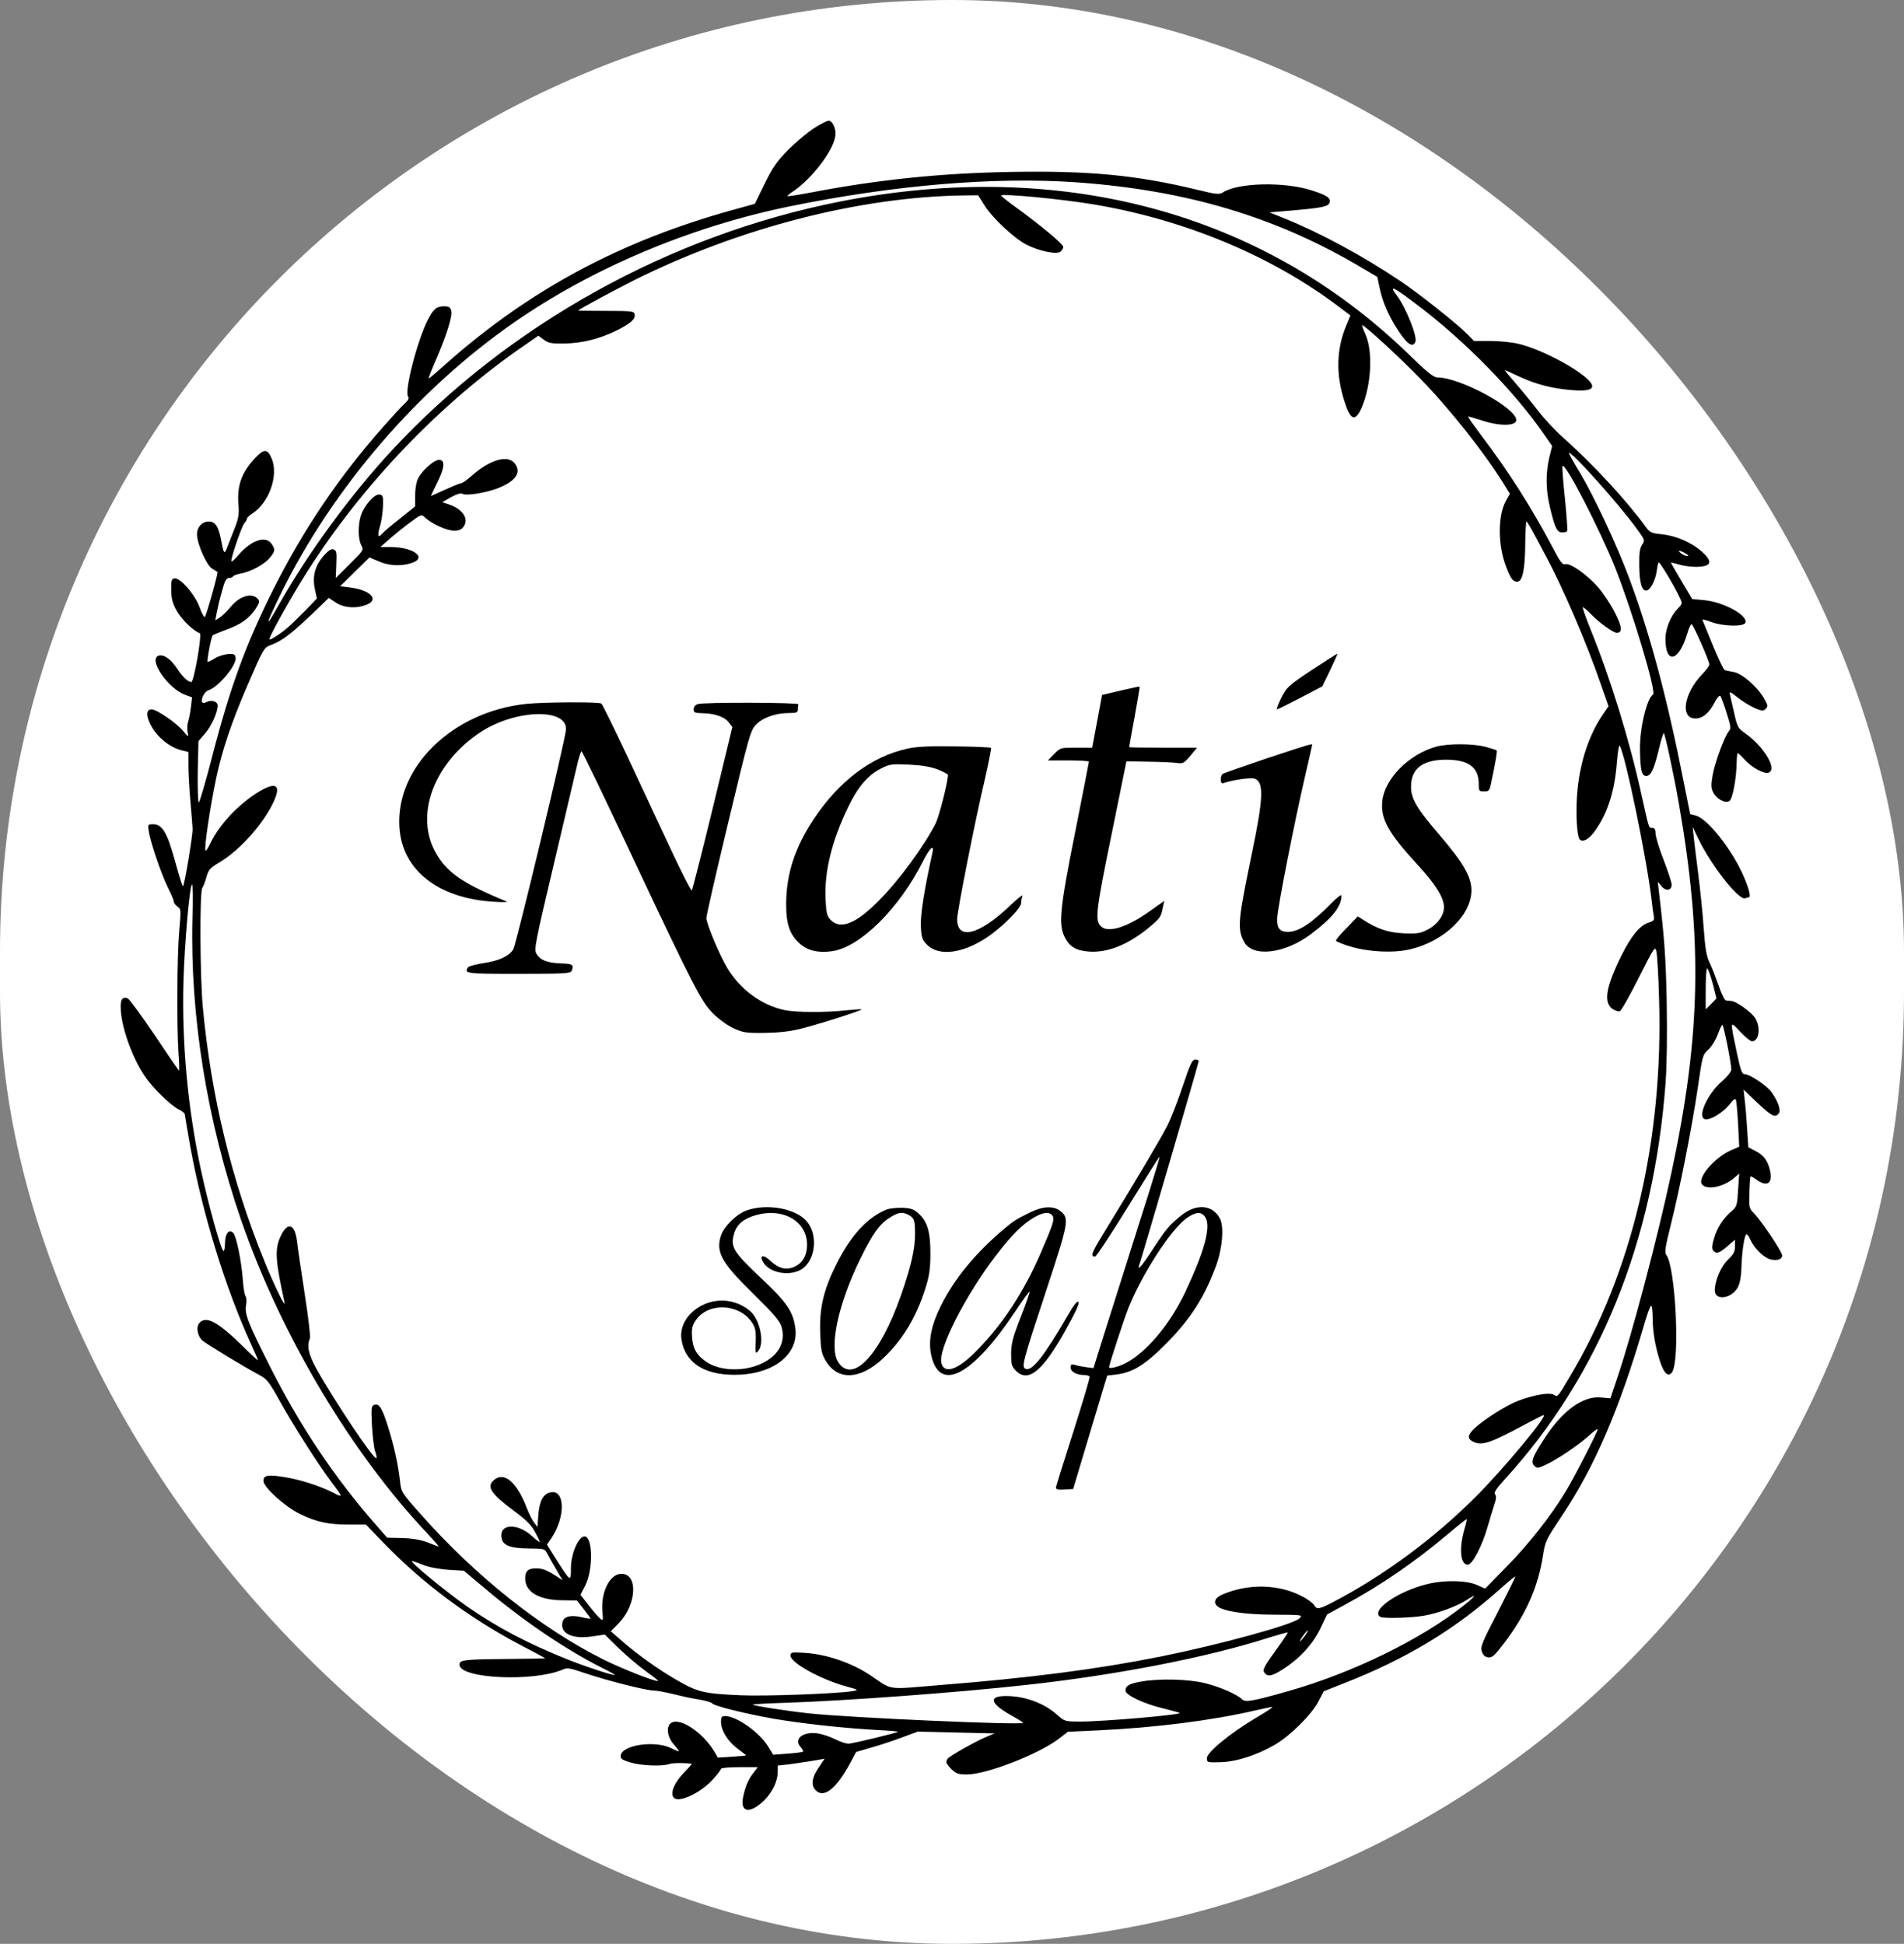
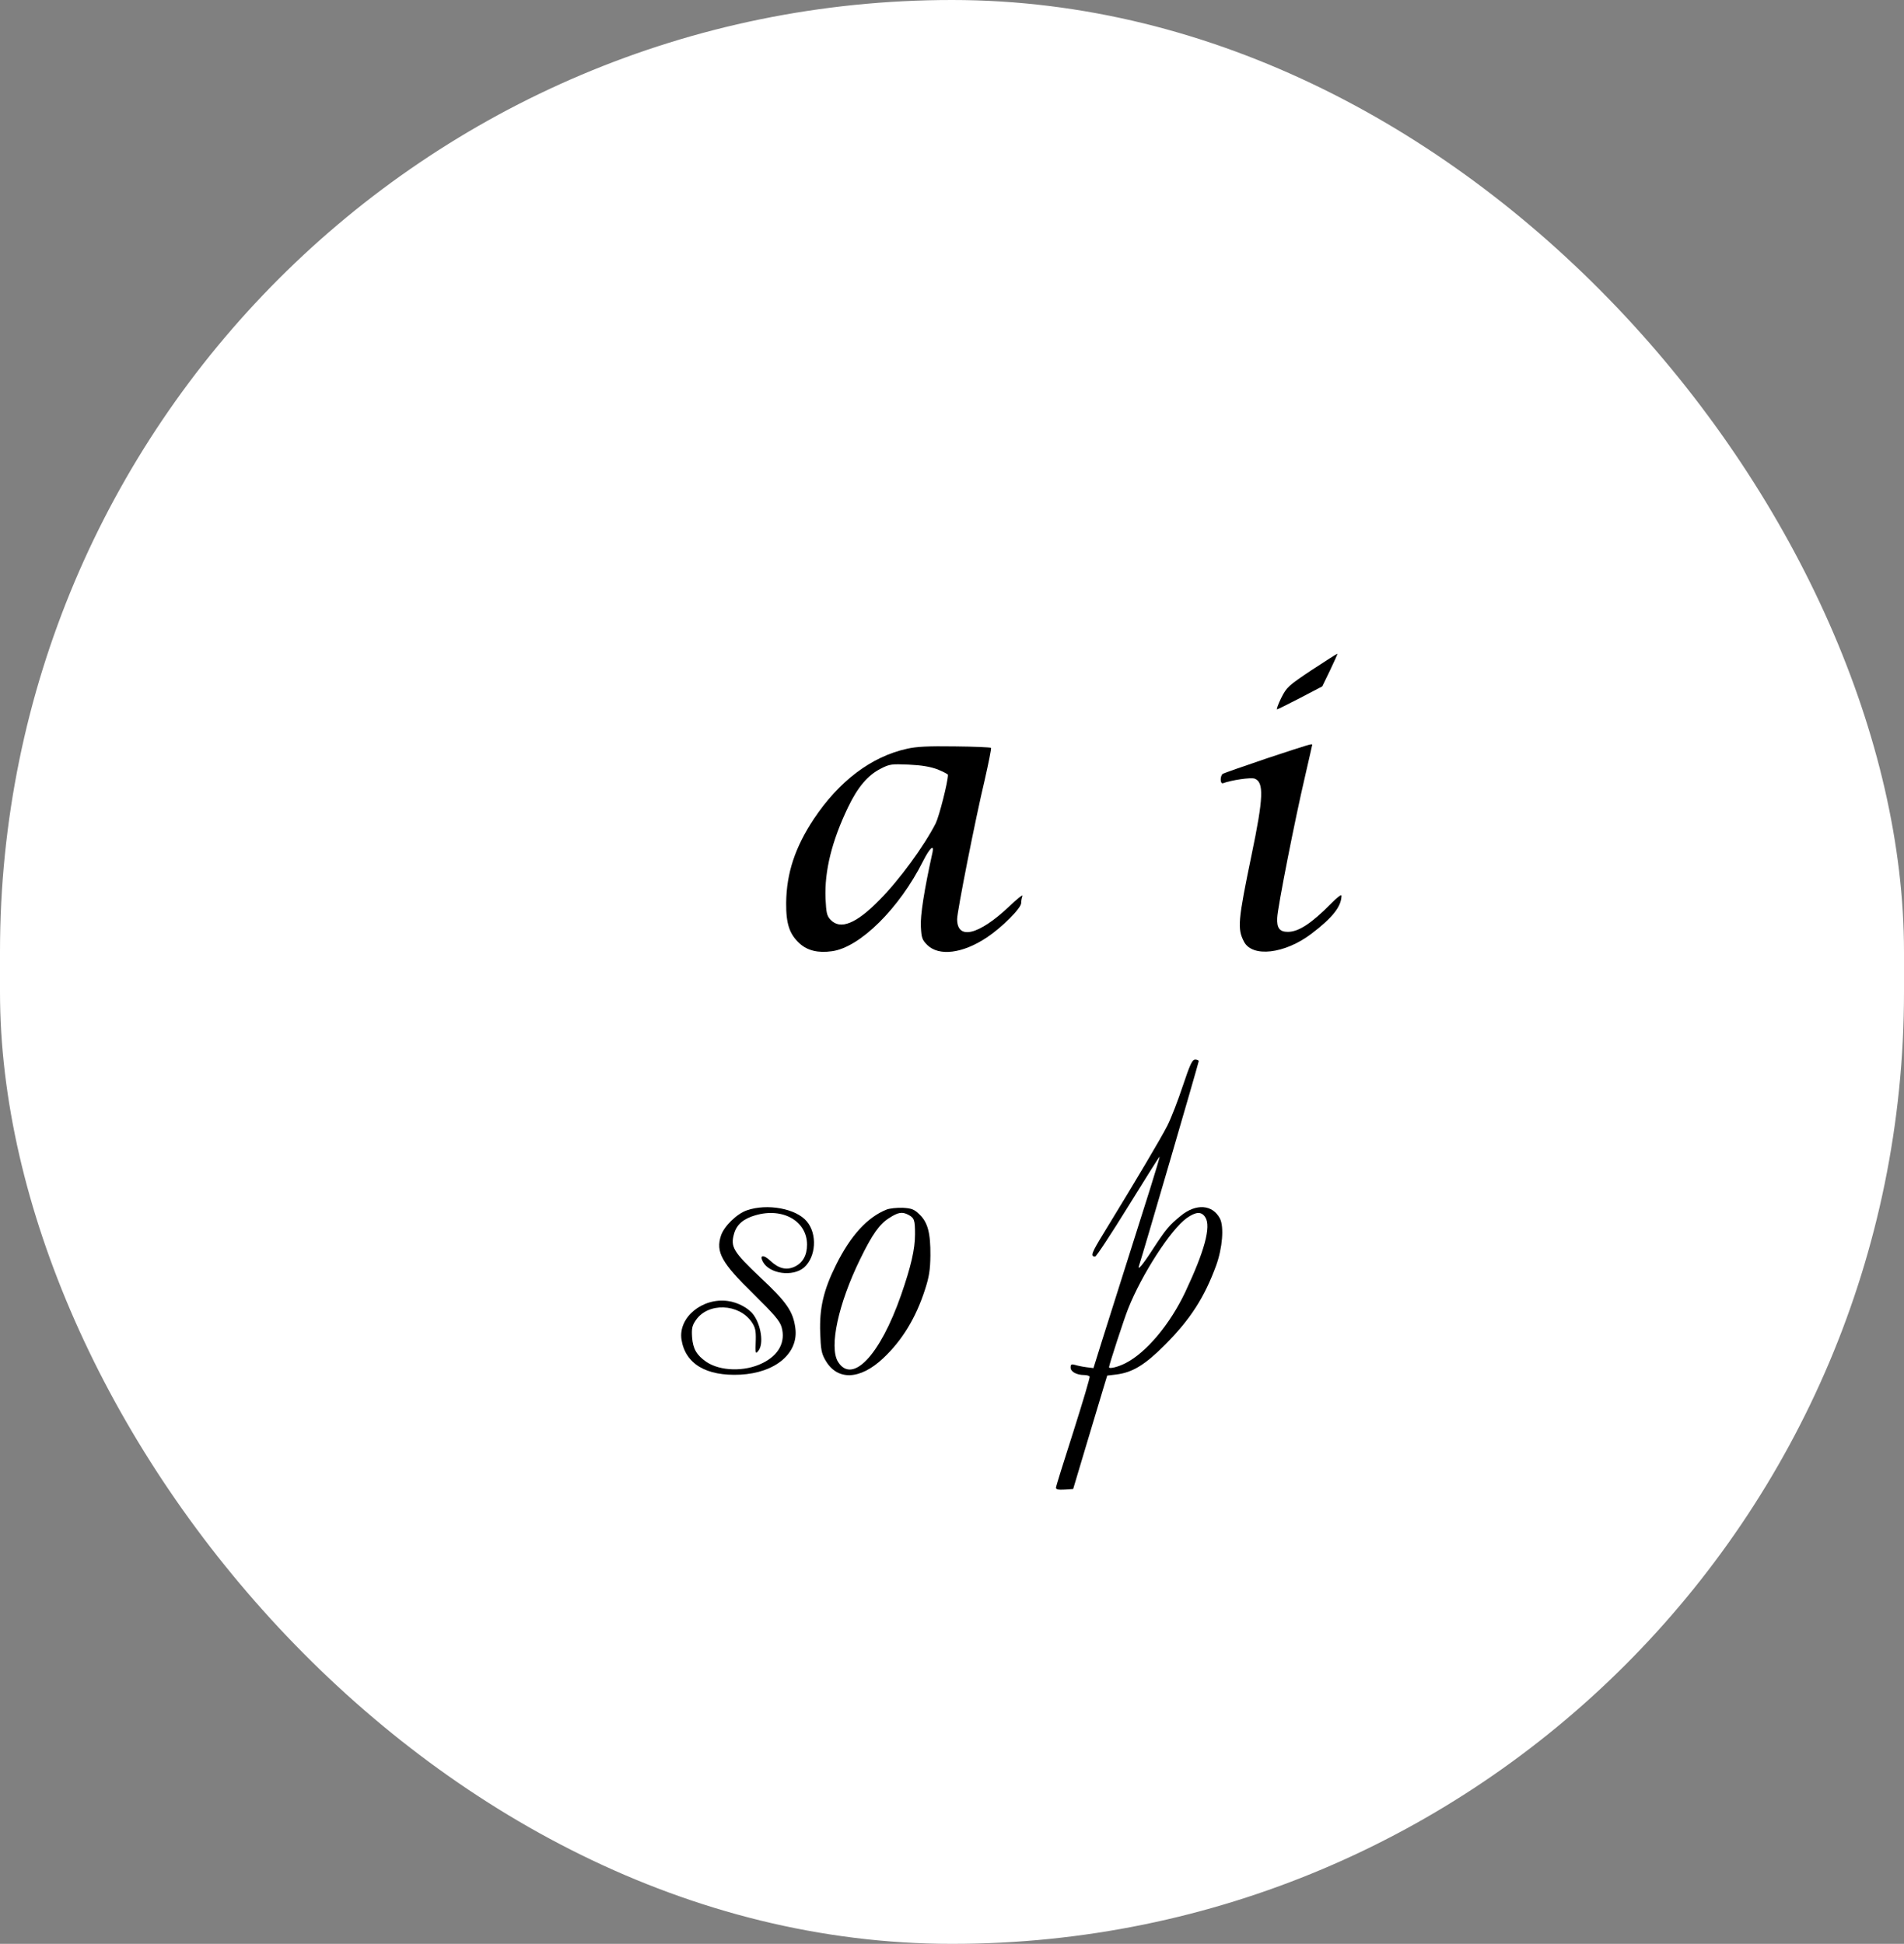
<svg xmlns="http://www.w3.org/2000/svg" width="142" height="145" viewBox="0 0 142 145" fill="none">
  <rect x="0" y="0" width="142" height="145" fill="#808080" stroke="none" />
  <rect width="142" height="145" rx="71" fill="white" />
-   <path d="M60.734 9.545C60.243 9.858 59.369 10.592 58.796 11.164C57.922 12.048 57.636 12.47 57.022 13.721L56.298 15.204L54.728 15.639C46.32 17.952 39.522 21.598 33.297 27.108C32.588 27.747 31.987 28.25 31.973 28.237C31.946 28.209 32.164 27.652 32.451 26.985C33.311 25.012 33.748 23.598 33.652 23.203C33.584 22.904 33.489 22.849 33.106 22.849C32.547 22.849 32.301 23.067 31.878 23.924C31.1 25.462 30.144 29.23 30.431 29.584C30.526 29.692 30.458 29.842 30.212 30.073C30.008 30.25 29.284 31.039 28.588 31.828C25.257 35.596 22.637 39.487 20.398 43.936C18.337 48.044 17.177 51.2 15.812 56.479C15.334 58.343 14.883 59.853 14.829 59.853C14.76 59.853 14.733 58.819 14.747 57.567L14.801 55.282L15.306 54.697C15.784 54.139 16.235 53.132 16.235 52.629C16.235 52.33 15.784 52.18 15.429 52.357C15.265 52.452 15.129 52.452 15.088 52.384C14.951 52.166 15.252 51.581 15.552 51.486C16.289 51.255 17.654 49.622 17.572 49.065C17.531 48.806 17.463 48.765 16.999 48.792C16.712 48.82 16.262 48.956 16.003 49.119C15.743 49.282 15.511 49.391 15.484 49.364C15.416 49.296 15.757 47.486 15.866 47.391C15.907 47.35 16.358 47.16 16.876 46.969C17.968 46.575 18.569 46.153 19.06 45.419C19.333 45.011 19.374 44.847 19.251 44.698C18.814 44.167 17.873 44.439 17.19 45.283C16.944 45.582 16.59 45.936 16.398 46.058L16.057 46.276L16.153 45.759C16.207 45.459 16.371 44.752 16.535 44.167C16.753 43.351 16.863 43.12 17.067 43.12C17.204 43.12 17.34 43.065 17.381 42.997C17.422 42.929 17.681 42.834 17.968 42.779C18.705 42.643 19.702 42.113 20.111 41.623C20.521 41.12 20.548 40.984 20.248 40.562C19.811 39.936 18.733 40.303 17.804 41.378C17.545 41.691 17.299 41.909 17.258 41.882C17.163 41.773 18.009 39.283 18.227 39.025C18.337 38.916 18.419 38.753 18.419 38.685C18.419 38.617 18.61 38.44 18.842 38.29C20.07 37.487 20.794 35.447 20.261 34.209C19.948 33.447 19.688 33.447 18.951 34.25C18.036 35.243 17.681 36.222 17.777 37.528C17.845 38.426 17.804 38.644 17.436 39.569C17.217 40.14 16.972 40.752 16.904 40.929C16.726 41.365 16.671 41.269 16.494 40.317C16.303 39.27 16.057 38.902 15.566 38.902C15.061 38.902 14.678 39.338 14.692 39.895C14.719 40.603 15.402 42.154 15.812 42.412C16.003 42.535 16.194 42.643 16.221 42.671C16.289 42.711 15.402 45.881 15.279 46.017C15.225 46.072 15.047 45.745 14.883 45.296C14.528 44.317 13.423 43.065 12.999 43.147C12.795 43.188 12.754 43.324 12.768 44.017C12.781 44.643 12.863 44.997 13.177 45.555C13.518 46.181 14.433 47.078 14.897 47.228C15.088 47.296 14.46 50.874 14.269 50.874C13.996 50.86 13.614 50.493 13.177 49.826C12.726 49.146 12.181 48.779 11.812 48.915C11.047 49.214 12.549 51.377 13.832 51.84L14.324 52.017L14.242 52.71C14.201 53.078 14.105 53.581 14.037 53.812C13.955 54.057 13.941 54.425 13.996 54.629C14.078 55.01 14.064 55.01 13.627 54.493C13.122 53.894 11.675 52.914 11.307 52.914C10.884 52.914 10.87 53.404 11.28 54.153C11.716 54.969 12.645 55.73 13.464 55.948L14.051 56.098V57.132C14.051 57.69 14.119 58.887 14.201 59.785C14.283 60.682 14.351 61.594 14.364 61.825C14.378 62.315 13.75 66.11 13.641 66.11C13.6 66.11 13.341 65.267 13.054 64.233C12.467 62.097 12.099 61.485 11.43 61.485C11.02 61.485 11.007 61.485 11.102 62.056C11.239 62.9 12.058 65.281 12.535 66.233C12.768 66.682 12.959 67.144 12.959 67.24C12.959 67.348 13.081 67.525 13.232 67.621C13.505 67.811 13.505 67.865 13.368 69.443C13.204 71.266 13.177 76.49 13.313 78.531C13.368 79.252 13.382 79.851 13.354 79.851C13.313 79.851 12.494 78.653 11.525 77.198C10.543 75.742 9.642 74.518 9.519 74.463C9.136 74.341 9 74.518 9 75.103C9 76.477 9.805 78.803 10.788 80.259C11.361 81.129 12.699 82.435 13.341 82.762C13.586 82.884 13.778 83.034 13.778 83.102C13.778 83.17 13.969 84.245 14.187 85.51C15.102 90.543 16.822 96.121 18.746 100.311C19.019 100.896 19.238 101.413 19.238 101.467C19.238 101.508 18.705 101.018 18.05 100.366C16.276 98.624 15.402 98.148 14.897 98.651C14.597 98.951 14.706 99.658 15.115 100.012C15.484 100.311 18.146 101.93 19.374 102.583C19.907 102.869 20.084 103.1 20.917 104.596C21.899 106.365 23.783 109.317 24.752 110.596C25.599 111.711 25.599 111.739 24.821 111.33C23.742 110.8 22.377 110.364 21.162 110.174C19.961 109.984 19.647 110.052 19.647 110.46C19.647 110.936 21.231 112.378 22.377 112.936C23.633 113.548 24.493 113.725 26.076 113.725H27.291L28.615 115.099C31.55 118.132 35.017 120.717 38.962 122.785C39.904 123.275 40.669 123.683 40.669 123.696C40.669 123.71 39.372 123.737 37.775 123.751C34.485 123.778 34.212 123.819 34.28 124.227C34.43 125.22 39.754 125.451 41.897 124.567C42.32 124.377 42.443 124.404 43.726 124.839C45.35 125.383 48.203 126.104 48.763 126.104C48.981 126.104 49.623 126.227 50.196 126.363C50.783 126.513 51.643 126.703 52.121 126.771C52.612 126.853 53.036 126.975 53.09 127.043C53.213 127.247 55.506 127.819 57.731 128.213C59.915 128.58 62.768 128.893 65.348 129.043C66.263 129.084 67 129.152 66.972 129.179C66.904 129.261 63.737 130.022 63.328 130.063C63.137 130.09 62.659 129.927 62.263 129.723C61.854 129.519 61.239 129.329 60.898 129.288C59.82 129.179 59.178 129.737 59.724 130.335C59.847 130.471 59.929 130.621 59.888 130.662C59.847 130.703 59.328 130.771 58.741 130.811L57.663 130.893L57.281 130.267C56.626 129.206 54.919 128.009 54.087 128.009C53.827 128.009 53.773 128.077 53.773 128.444C53.773 129.084 54.291 129.914 55.029 130.458C55.383 130.716 55.656 130.934 55.643 130.947C55.629 130.961 55.151 131.002 54.578 131.043L53.541 131.111L53.295 130.689C52.394 129.165 50.565 127.995 49.978 128.58C49.678 128.88 49.787 129.601 50.224 130.09C50.456 130.349 50.633 130.594 50.633 130.635C50.633 130.662 50.374 130.567 50.06 130.403C48.845 129.805 46.402 130.158 46.292 130.947C46.265 131.179 46.374 131.274 47.002 131.464C47.794 131.709 49.405 131.777 49.964 131.573C50.237 131.478 51.589 131.505 51.589 131.6C51.589 131.614 51.316 131.913 50.988 132.253C49.937 133.355 49.841 134.403 50.824 134.185C51.561 134.036 52.544 133.423 53.172 132.73C53.5 132.362 53.773 132.009 53.773 131.941C53.773 131.873 54.387 131.818 55.151 131.818H56.516L56.175 132.267C55.779 132.784 55.575 133.287 55.411 134.104C55.206 135.219 55.943 135.301 56.98 134.308C57.595 133.709 57.991 132.879 58.004 132.199V131.696L58.796 131.614C59.219 131.56 60.011 131.437 60.543 131.356L61.499 131.192L61.048 131.859C60.571 132.553 60.475 133.111 60.775 133.478C61.376 134.212 62.331 133.505 63.396 131.532L63.847 130.689L64.966 130.362C65.594 130.186 66.631 129.846 67.273 129.601L68.447 129.165L71.313 129.233L74.18 129.301L73.593 129.546C72.815 129.859 70.794 131.002 70.672 131.192C70.508 131.437 70.549 131.546 70.958 131.968C71.313 132.308 71.463 132.362 72.119 132.362C73.579 132.362 77.456 130.852 78.957 129.709L79.64 129.179L81.96 129.07C86.083 128.88 90.41 128.335 93.563 127.601C94.205 127.451 94.805 127.329 94.887 127.329C94.983 127.329 94.437 127.696 93.686 128.131C91.761 129.274 90.014 130.703 90.014 131.138C90.014 131.464 90.028 131.478 90.997 131.451C92.198 131.424 93.74 130.92 95.065 130.158C96.239 129.465 97.808 127.914 98.327 126.921L98.723 126.159L100.238 125.56C104.92 123.724 108.51 121.547 111.895 118.513C112.51 117.956 113.015 117.547 113.015 117.602C113.015 117.656 112.428 118.84 111.704 120.255C110.53 122.527 110.394 122.839 110.517 123.193C110.612 123.465 110.749 123.601 110.994 123.628C111.295 123.669 111.472 123.492 112.25 122.472C113.82 120.391 114.721 118.336 115.076 116.024C115.24 114.949 115.308 114.84 116.495 113.058C118.912 109.439 120.768 105.141 122.583 98.937C122.816 98.094 123.075 97.4 123.143 97.4C123.198 97.4 123.252 97.781 123.252 98.257C123.252 99.304 123.443 100.447 123.812 101.576C124.099 102.461 124.426 102.746 124.699 102.365C125.313 101.535 124.959 94.434 124.262 93.591C124.14 93.427 124.194 93.019 124.563 91.55C125.273 88.734 126.201 84 126.61 81.211C126.965 78.749 126.979 78.681 127.416 78.286C127.661 78.055 127.975 77.552 128.112 77.157C128.248 76.776 128.412 76.45 128.453 76.45C128.549 76.45 129.122 79.334 129.122 79.782C129.122 79.932 128.808 80.327 128.398 80.68C127.388 81.565 126.624 83.184 127.088 83.456C127.416 83.66 128.535 83.007 129.067 82.286C129.231 82.054 129.409 81.932 129.45 82.014C129.504 82.082 129.572 82.912 129.627 83.837L129.709 85.537L129.081 85.809C127.852 86.353 126.556 87.891 126.938 88.353C127.306 88.802 128.603 88.53 129.381 87.823L129.709 87.537L129.627 88.761C129.559 89.904 129.531 89.999 129.163 90.326C128.521 90.87 128.071 91.564 127.839 92.353C127.675 92.897 127.661 93.142 127.771 93.278C128.003 93.55 128.207 93.495 128.822 92.965L129.395 92.475V92.978C129.395 93.373 129.286 93.564 128.863 93.972C128.344 94.475 127.893 95.522 127.893 96.257C127.893 97.06 129.163 96.869 129.613 96.012C129.763 95.727 129.859 95.21 129.873 94.611C129.9 93.577 130.05 92.407 130.2 92.121C130.269 91.999 130.391 92.135 130.555 92.502C130.842 93.128 131.552 93.822 132.043 93.944C132.521 94.053 132.862 93.958 132.917 93.686C132.971 93.455 131.388 91.088 130.774 90.462C130.46 90.149 130.432 90.04 130.473 88.965C130.487 88.326 130.528 87.782 130.555 87.754C130.582 87.727 130.787 87.836 131.006 87.999C131.811 88.571 132.221 88.272 132.002 87.292C131.825 86.571 131.524 86.149 130.91 85.85L130.391 85.578L130.296 84.177C130.255 83.401 130.173 82.435 130.118 82.027L130.036 81.279L131.074 82.272C132.152 83.279 132.384 83.388 132.657 83.061C132.848 82.844 132.616 82.163 132.111 81.456C131.77 80.98 130.487 80.123 130.118 80.123C129.914 80.123 129.818 79.864 129.545 78.585C129.013 76.041 128.999 76.123 129.777 76.953C130.146 77.347 130.542 77.674 130.664 77.674C131.183 77.674 131.333 76.654 130.91 75.96C130.651 75.525 129.504 74.695 129.136 74.667C129.013 74.654 128.835 74.64 128.726 74.627C128.63 74.627 128.371 74.123 128.166 73.484C127.948 72.872 127.648 72.096 127.484 71.77C127.265 71.321 127.17 70.722 127.061 69.239C126.992 68.165 126.801 66.342 126.651 65.172C126.501 64.002 126.351 62.737 126.31 62.369L126.242 61.689L126.651 62.546C127.62 64.56 129.682 67.185 130.159 67.008C130.282 66.968 130.405 66.927 130.432 66.927C130.596 66.927 130.446 66.301 130.064 65.417C129.217 63.43 127.361 61.063 126.46 60.832L126.051 60.723L125.546 58.206C124.303 51.921 123.034 47.201 121.45 42.983C120.55 40.589 118.884 37.025 117.82 35.243C117.342 34.467 116.987 33.814 117.014 33.787C117.178 33.624 120.754 37.623 122.065 39.433C122.679 40.276 122.693 40.303 122.461 40.644C122.297 40.902 122.242 41.283 122.256 42.154C122.269 43.487 122.447 44.113 122.816 44.045C123.102 43.99 123.484 43.242 123.566 42.535C123.607 42.249 123.662 41.99 123.703 41.95C123.771 41.882 124.849 43.664 125.245 44.521C125.491 45.024 125.491 45.024 125.122 45.405C124.604 45.936 124.208 46.901 124.208 47.636C124.208 49.581 125.191 49.377 125.819 47.31C125.941 46.874 126.105 46.534 126.16 46.561C126.296 46.602 127.484 49.309 127.484 49.568C127.484 49.663 127.252 49.99 126.952 50.289C125.573 51.731 125.286 53.595 126.446 53.595C126.992 53.595 127.47 53.187 127.893 52.37C128.057 52.057 128.235 51.853 128.303 51.908C128.357 51.976 128.576 52.547 128.767 53.173C129.081 54.153 129.108 54.343 128.944 54.533C128.617 54.914 127.893 56.887 127.73 57.812C127.607 58.533 127.607 58.778 127.771 59.104C128.003 59.594 128.658 59.948 128.972 59.757C129.217 59.608 129.504 58.07 129.518 56.887C129.531 56.506 129.559 56.179 129.6 56.179C129.641 56.179 129.886 56.411 130.146 56.696C130.664 57.268 131.579 57.758 131.907 57.635C132.575 57.377 131.524 55.649 130.132 54.683C129.627 54.329 129.559 54.221 129.327 53.159C129.177 52.534 129.04 51.921 129.013 51.772C128.972 51.568 129.095 51.622 129.559 52.003C129.9 52.275 130.46 52.629 130.815 52.792C131.401 53.05 131.497 53.05 131.688 52.874C131.866 52.683 131.852 52.602 131.538 52.057C131.019 51.187 129.9 50.221 129.286 50.126C129.013 50.071 128.712 50.017 128.63 49.99C128.549 49.962 128.153 49.133 127.743 48.139C127.334 47.146 126.992 46.289 126.965 46.235C126.938 46.181 127.238 46.248 127.62 46.398C128.494 46.725 130.05 46.766 130.173 46.453C130.378 45.908 128.521 44.888 127.074 44.766L126.201 44.684L125.409 43.351C124.972 42.616 124.617 41.99 124.617 41.963C124.617 41.95 124.918 42.018 125.286 42.127C125.655 42.235 126.296 42.303 126.692 42.276C127.661 42.222 127.73 41.882 126.924 41.147C126.16 40.467 125.027 39.977 123.962 39.855C123.198 39.787 123.048 39.718 122.788 39.365C121.355 37.379 118.761 34.576 116.55 32.617C116.018 32.155 115.171 31.243 114.68 30.604C114.189 29.964 113.424 29.039 112.974 28.522C112.537 28.019 112.196 27.611 112.237 27.611C112.278 27.611 112.755 27.829 113.301 28.087C114.516 28.658 115.731 28.971 117.137 29.094C118.734 29.23 119.13 28.971 118.379 28.264C117.342 27.312 114.844 26.033 113.274 25.652C112.783 25.529 111.827 25.434 111.158 25.434H109.93L109.452 24.945C108.756 24.224 105.835 21.897 104.429 20.959C101.658 19.095 98.423 17.353 95.829 16.306L94.682 15.843L96.443 15.694C98.586 15.503 99.05 15.408 99.146 15.136C99.282 14.782 98.982 14.565 97.808 14.197C95.788 13.544 92.321 13.626 91.215 14.347C90.942 14.524 90.737 14.51 89.236 14.143C84.772 13.068 81.291 12.728 75.545 12.823C70.262 12.905 65.498 13.395 60.475 14.361C59.533 14.537 58.755 14.66 58.728 14.633C58.7 14.605 58.932 14.415 59.246 14.211C60.571 13.286 62.113 11.272 62.29 10.198C62.386 9.667 62.14 9.069 61.826 9.001C61.717 8.987 61.226 9.232 60.734 9.545ZM80.254 13.599C88.513 14.184 95.242 16.197 101.617 20.006L102.722 20.659L102.886 21.448C103.118 22.564 103.582 23.611 104.333 24.741C104.975 25.706 105.384 25.951 105.562 25.489C105.712 25.094 104.865 22.972 104.197 22.074C103.555 21.231 103.842 21.339 105.589 22.659C109.22 25.38 112.987 29.23 115.24 32.522L115.758 33.27L115.54 34.154C115.267 35.338 115.281 36.576 115.608 37.896C115.963 39.378 116.127 39.718 116.509 39.718C116.687 39.718 116.85 39.678 116.878 39.61C116.919 39.555 116.837 38.467 116.714 37.202C116.577 35.923 116.495 34.835 116.536 34.767C116.714 34.44 119.307 39.474 120.468 42.371C121.778 45.704 123.553 51.636 123.28 51.813C122.816 52.098 122.283 54.343 122.31 55.948C122.338 57.458 122.433 57.88 122.775 57.88C123.129 57.88 123.348 57.404 123.716 55.894C123.867 55.227 124.044 54.683 124.085 54.683C124.167 54.683 124.849 57.853 125.218 59.989C126.992 70.151 126.842 77.239 124.672 87.401C123.594 92.448 121.696 99.604 120.591 102.855C120.331 103.63 120.113 104.27 120.113 104.297C120.113 104.311 119.812 104.283 119.444 104.243C118.106 104.093 116.577 105.168 115.226 107.236C114.298 108.65 114.148 109.059 114.421 109.331C114.625 109.535 114.694 109.535 115.226 109.29C116.072 108.909 117.615 107.875 118.447 107.14C118.83 106.787 119.157 106.542 119.157 106.61C119.144 106.814 117.465 110.106 116.768 111.262C115.676 113.058 114.038 115.167 112.332 116.894L110.762 118.5L110.148 118.228C109.397 117.888 107.759 117.847 106.517 118.146C104.306 118.663 102.176 120.132 102.941 120.608C103.173 120.744 105.275 120.69 106.244 120.513C107.268 120.336 108.688 119.806 109.37 119.357C110.189 118.826 110.08 119.03 109.179 119.751C105.998 122.282 100.852 124.798 96.088 126.145C93.358 126.921 92.867 127.002 92.621 126.744C92.253 126.39 91.024 125.846 89.891 125.56C88.663 125.247 86.424 125.193 85.086 125.438C84.185 125.601 83.94 125.751 83.94 126.118C83.94 126.445 85.346 127.111 86.806 127.451C87.421 127.601 87.953 127.751 87.98 127.778C88.117 127.914 82.329 128.417 80.609 128.417C79.421 128.417 79.394 128.403 78.876 127.941C77.879 127.043 76.446 126.513 75.026 126.513C73.675 126.513 73.838 127.07 75.436 127.968C75.913 128.227 76.296 128.472 76.296 128.512C76.296 128.703 63.301 128.131 60.311 127.805C58.482 127.601 56.243 127.247 56.134 127.152C56.107 127.125 57.24 127.057 58.646 127.016C63.109 126.866 71.45 126.254 76.569 125.683C83.284 124.948 90.055 123.628 94.628 122.159C95.379 121.928 96.007 121.751 96.034 121.778C96.061 121.806 95.638 122.431 95.106 123.166C94.328 124.227 94.164 124.554 94.273 124.73C94.519 125.111 94.846 125.057 95.747 124.472C96.962 123.683 97.931 122.622 98.491 121.438L98.969 120.432L100.293 119.71C103.05 118.214 105.534 116.5 108.019 114.405C108.728 113.806 109.343 113.317 109.384 113.317C109.411 113.317 109.356 113.589 109.261 113.915C108.797 115.439 108.892 116.718 109.466 116.718C109.807 116.718 110.544 115.316 110.953 113.861C111.117 113.303 111.336 112.568 111.445 112.242C111.595 111.82 111.609 111.589 111.499 111.466C111.404 111.344 111.568 111.072 112.209 110.364C119.28 102.637 123.348 92.598 124.221 80.735C124.317 79.388 124.344 77.116 124.303 74.749C124.235 71.443 124.14 70.042 123.716 66.464L123.635 65.77L123.908 66.097C124.235 66.505 124.686 66.437 124.672 65.974C124.658 65.784 124.385 64.954 124.071 64.138C123.744 63.308 123.484 62.437 123.471 62.193C123.471 61.866 123.402 61.757 123.239 61.757C122.952 61.757 122.993 61.852 122.433 59.336C121.546 55.268 120.099 50.575 118.625 46.956C118.256 46.044 117.997 45.296 118.052 45.296C118.106 45.296 118.366 45.514 118.625 45.786C119.253 46.439 120.304 47.201 120.577 47.201C121.027 47.201 120.986 46.752 120.413 45.65C120.099 45.038 119.539 44.208 119.171 43.786C118.325 42.834 117.096 41.977 116.741 42.086C116.536 42.154 116.359 41.922 115.758 40.766C114.202 37.828 112.469 35.107 110.462 32.468C109.902 31.719 109.466 31.107 109.493 31.08C109.52 31.053 109.984 31.189 110.53 31.366C111.827 31.801 113.083 31.787 113.083 31.338C113.083 30.427 108.892 28.155 107.2 28.155C106.913 28.155 106.422 27.761 104.975 26.346C94.082 15.816 79.08 11.803 62.686 15.027C49.923 17.544 37.898 24.224 29.161 33.665C26.104 36.971 22.937 41.31 20.807 45.092C19.702 47.078 19.77 46.684 20.958 44.262C24.821 36.399 31.154 29.039 38.348 24.047C44.231 19.965 51.548 16.891 58.96 15.381C66.686 13.803 74.18 13.177 80.254 13.599ZM73.429 15.326C74.043 16.306 75.709 17.843 76.609 18.279C77.579 18.755 78.821 19 79.094 18.768C79.203 18.673 79.299 18.523 79.299 18.415C79.299 18.21 77.565 16.768 75.818 15.503C75.176 15.041 74.657 14.619 74.657 14.592C74.657 14.415 79.094 14.837 81.551 15.245C88.39 16.388 94.901 19.108 99.938 22.945L100.716 23.53L100.388 24.319C99.665 26.087 99.624 27.924 100.265 29.924C100.716 31.366 101.071 31.502 101.562 30.386C102.272 28.699 102.408 26.237 101.835 24.945C101.671 24.591 101.562 24.278 101.589 24.264C101.685 24.169 104.374 26.645 105.917 28.237C108.21 30.59 110.831 33.923 112.305 36.345L112.605 36.834L112.346 37.297C111.691 38.385 111.691 40.684 112.346 42.331C112.687 43.201 112.837 43.392 113.165 43.392C113.547 43.392 113.738 42.467 113.752 40.576C113.765 39.651 113.806 38.902 113.847 38.902C113.888 38.902 114.175 39.378 114.475 39.95C114.789 40.535 115.199 41.31 115.403 41.691C116.632 44.004 118.311 47.935 119.376 50.996L119.963 52.683L119.58 53.241C118.543 54.737 117.874 56.71 117.656 58.859C117.519 60.179 117.56 61.825 117.738 62.465C117.86 62.9 118.379 62.737 118.857 62.111C119.867 60.764 120.427 59.063 120.591 56.805C120.659 56.003 120.741 55.54 120.809 55.649C121.246 56.452 122.816 64.043 123.184 67.199C123.225 67.607 123.293 68.11 123.334 68.314C123.402 68.627 123.348 68.695 122.925 68.831C122.297 69.035 121.655 69.824 120.959 71.212C119.772 73.606 119.567 74.749 120.249 75.252C120.454 75.388 120.7 75.47 120.809 75.429C120.918 75.388 121.546 74.273 122.215 72.94C123.402 70.586 123.443 70.545 123.539 71.008C123.594 71.266 123.689 72.804 123.73 74.409C124.071 84.993 121.751 94.87 117.069 102.705C116.154 104.256 116.181 104.215 115.881 104.039C115.567 103.848 114.421 104.039 113.26 104.474C112.359 104.814 110.721 105.848 109.971 106.542C109.425 107.059 109.411 107.344 109.916 107.562C110.571 107.848 111.213 107.616 113.916 106.161C114.53 105.834 115.062 105.562 115.117 105.562C115.472 105.562 112.155 109.548 110.08 111.63C106.954 114.759 103.241 117.507 99.446 119.493C98.382 120.051 98.204 120.078 98.013 119.738C97.945 119.602 97.576 119.33 97.208 119.126C95.433 118.16 93.126 118.092 91.147 118.949C90.601 119.18 90.465 119.547 90.806 119.833C91.27 120.2 92.894 120.445 95.024 120.445C97.126 120.459 97.167 120.459 96.921 120.717C96.443 121.18 91.051 122.663 86.533 123.574C81.756 124.526 76.787 125.166 70.112 125.696C66.003 126.036 66.631 126.118 64.884 124.948C63.492 124.023 61.622 123.384 59.956 123.288C59.028 123.234 58.96 123.248 58.96 123.506C58.96 124.037 61.239 125.288 63.137 125.805C64.038 126.05 64.051 126.064 63.601 126.145C62.536 126.336 56.994 126.54 55.274 126.458C52.49 126.336 52.039 126.227 50.483 125.329C49.104 124.54 47.412 123.329 46.224 122.268L45.555 121.683L46.169 121.057C47.48 119.683 47.603 117.398 46.347 117.398C45.487 117.398 44.804 118.745 44.927 120.2C44.996 120.921 44.982 120.935 44.723 120.704C44.572 120.568 44.19 120.119 43.876 119.71L43.289 118.962L43.644 118.282C44.245 117.099 44.218 114.609 43.59 114.609C43.139 114.609 42.58 115.915 42.58 116.976C42.58 118.024 42.566 118.024 41.501 116.35L40.791 115.221L41.133 114.718C42.211 113.099 42.129 111.045 41.023 111.33C40.505 111.453 40.232 111.983 40.15 112.99L40.081 113.902L39.836 113.575C39.699 113.398 39.454 112.922 39.303 112.528C38.553 110.541 37.584 109.725 36.819 110.419C36.273 110.909 36.614 111.426 38.334 112.704C39.222 113.357 39.631 113.766 39.89 114.255C40.095 114.623 40.259 114.963 40.259 115.017C40.259 115.072 39.986 114.867 39.658 114.568C38.676 113.67 37.392 113.643 37.392 114.514C37.392 115.248 37.911 115.493 39.495 115.507C40.627 115.52 40.627 115.52 40.846 115.942C40.969 116.187 41.269 116.718 41.515 117.126L41.952 117.874L41.556 117.615C40.805 117.126 40.464 116.99 39.986 116.99C39.385 116.99 39.167 117.194 39.167 117.738C39.167 118.745 40.177 119.343 41.883 119.37L43.03 119.384L43.549 120.051C43.835 120.418 44.054 120.731 44.04 120.744C44.026 120.758 43.726 120.717 43.385 120.636C42.566 120.445 42.061 120.568 41.952 120.989C41.747 121.846 42.675 122.295 44.19 122.064L45.105 121.928L46.129 122.935C46.688 123.479 47.589 124.241 48.135 124.635C48.681 125.03 49.104 125.356 49.077 125.383C48.968 125.492 46.47 124.513 45.037 123.805C40.395 121.493 35.509 117.615 31.386 112.963C29.926 111.317 29.926 111.317 29.83 110.446C29.68 109.154 29.38 107.821 28.916 106.351C28.479 104.977 28.26 104.651 27.892 104.8C27.687 104.882 27.674 105.073 27.742 106.351C27.783 107.154 27.892 108.011 27.974 108.256C28.069 108.501 28.11 108.732 28.069 108.773C27.905 108.936 24.93 104.488 23.592 102.093C23.005 101.018 22.869 100.393 23.114 99.835C23.169 99.713 22.991 98.243 22.732 96.57C22.473 94.897 22.213 93.142 22.159 92.666C22.009 91.292 21.463 91.088 20.944 92.189C20.48 93.155 20.521 93.958 21.217 97.128C21.353 97.726 20.48 95.958 19.715 94.067C17.272 88.054 15.743 81.755 15.129 75.157C14.911 72.872 14.883 66.491 15.088 66.233C15.17 66.124 15.306 65.757 15.402 65.417C15.552 64.873 15.661 64.75 16.344 64.342C17.886 63.43 19.647 61.458 20.412 59.798C20.985 58.547 20.589 58.288 19.32 59.05C17.777 59.989 16.385 61.471 15.675 62.927C15.511 63.294 15.347 63.512 15.32 63.43C15.225 63.172 15.675 60.206 16.112 58.098C16.535 56.057 17.272 53.867 18.405 51.241C19.688 48.276 19.661 48.316 20.275 48.085C21.094 47.772 21.831 47.201 23.688 45.405L24.52 44.602L25.039 44.943C25.64 45.351 26.595 45.419 27.373 45.092C28.288 44.711 27.605 44.017 26.145 43.827L25.367 43.732L26.459 42.657L27.551 41.582L28.233 41.868C28.97 42.194 29.803 42.249 30.595 42.031C31.946 41.65 30.909 40.807 29.093 40.807H28.37L29.093 40.167C29.489 39.827 30.172 39.27 30.622 38.943C31.427 38.358 31.427 38.344 31.714 38.617C32.233 39.093 33.325 39.583 33.857 39.583C34.253 39.583 34.43 39.501 34.594 39.256C34.976 38.685 34.499 37.977 33.502 37.637L32.983 37.46L33.625 37.093C34.048 36.862 34.348 36.767 34.485 36.834C34.758 36.998 36.123 36.78 37.038 36.454C38.457 35.923 38.935 35.243 38.375 34.549C37.857 33.923 36.573 34.277 35.249 35.433C34.867 35.773 34.485 36.045 34.389 36.045C34.307 36.045 33.775 36.263 33.202 36.522C32.629 36.78 32.151 36.998 32.137 36.998C32.123 36.998 32.328 36.59 32.574 36.073C33.147 34.93 33.215 34.358 32.792 34.304C32.41 34.25 31.414 35.134 31.141 35.773C31.031 36.032 30.95 36.59 30.963 37.011V37.773L29.844 38.671C29.216 39.161 28.629 39.664 28.534 39.773C28.192 40.181 28.124 39.991 28.329 39.283C28.452 38.902 28.547 38.209 28.561 37.76C28.588 37.011 28.561 36.93 28.301 36.889C27.919 36.834 27.128 37.746 26.909 38.481C26.691 39.202 26.704 40.195 26.936 40.657C27.141 41.025 27.128 41.038 26.09 42.072L25.039 43.12L25.08 42.099C25.121 41.229 25.094 41.065 24.889 40.984C24.711 40.916 24.507 41.052 24.138 41.46C23.497 42.194 23.278 42.997 23.483 43.949L23.633 44.643L22.841 45.473C22.391 45.922 21.831 46.48 21.572 46.711C21.108 47.146 20.166 47.772 20.098 47.691C20.002 47.609 21.64 44.657 22.8 42.82C26.95 36.222 32.874 30.032 39.153 25.734L40.15 25.04L40.559 25.339C40.901 25.598 41.133 25.638 42.075 25.625C43.426 25.598 44.641 25.298 45.951 24.672C47.029 24.128 47.412 23.802 47.33 23.434C47.289 23.217 47.111 23.19 45.2 23.19C44.067 23.19 43.126 23.176 43.126 23.162C43.126 23.094 45.678 21.72 47.316 20.89C55.11 17.013 64.038 14.701 71.791 14.578L72.951 14.565L73.429 15.326ZM125.709 41.283C125.9 41.392 125.969 41.474 125.846 41.474C125.737 41.474 125.518 41.392 125.382 41.283C125.04 41.025 125.259 41.025 125.709 41.283ZM14.351 68.518C14.173 75.769 15.429 83.592 17.982 91.006C20.917 99.508 26.186 108.392 31.891 114.405C32.383 114.935 32.751 115.357 32.71 115.357C32.656 115.357 32.301 115.221 31.905 115.058C31.4 114.867 30.827 114.759 30.035 114.731L28.875 114.704L28.056 113.766C24.957 110.242 22.35 106.338 20.111 101.889C18.487 98.651 18.241 98.026 18.35 97.373C18.405 97.087 18.391 96.774 18.309 96.679C18.241 96.584 18.146 96.026 18.105 95.414C17.995 93.999 17.627 92.217 17.395 91.972C17.081 91.645 16.781 92.026 16.781 92.72C16.781 93.046 16.726 93.319 16.671 93.319C16.494 93.319 15.484 89.645 14.938 87.047C13.982 82.463 13.559 77.783 13.682 73.185C13.764 70.341 14.146 65.974 14.324 65.974C14.378 65.974 14.392 67.117 14.351 68.518ZM127.73 73.348L128.016 74.477L127.62 74.885L127.211 75.293V73.756C127.211 72.926 127.265 72.232 127.32 72.232C127.375 72.232 127.566 72.736 127.73 73.348ZM31.55 116.731C31.987 116.908 32.738 117.044 33.434 117.099L34.594 117.167L36.164 118.486C39.031 120.908 42.17 123.03 44.886 124.404C45.419 124.662 45.856 124.907 45.856 124.934C45.856 125.043 43.672 124.322 42.211 123.737C39.317 122.567 37.092 121.397 34.853 119.847C33.202 118.69 30.499 116.459 30.731 116.446C30.786 116.446 31.154 116.568 31.55 116.731ZM97.317 122.023C97.153 122.241 96.989 122.431 96.962 122.431C96.921 122.431 97.017 122.241 97.18 122.023C97.344 121.792 97.508 121.615 97.535 121.615C97.576 121.615 97.481 121.792 97.317 122.023Z" fill="black" />
  <path d="M97.836 49.976C96.061 51.159 95.966 51.255 95.556 52.057C95.324 52.533 95.188 52.914 95.242 52.914C95.297 52.914 96.075 52.52 96.976 52.057L98.614 51.2L99.201 49.989C99.515 49.336 99.76 48.779 99.747 48.765C99.719 48.752 98.873 49.296 97.836 49.976Z" fill="black" />
-   <path d="M83.571 51.513L82.192 51.84L81.824 53.812L81.455 55.772H80.268C79.094 55.772 79.08 55.772 78.616 56.248L78.152 56.724H79.681C80.527 56.724 81.21 56.765 81.21 56.819C81.21 56.873 80.746 59.24 80.186 62.07C79.053 67.702 78.93 68.954 79.394 69.879C79.749 70.614 80.254 70.913 81.196 70.981C82.616 71.09 84.158 70.464 85.742 69.144C86.533 68.478 86.588 68.41 86.738 67.634L86.834 67.199L85.782 67.947C84.049 69.185 82.629 69.62 82.097 69.09C81.646 68.654 81.742 67.893 82.889 62.301L84.008 56.792L85.646 56.819C86.547 56.833 87.502 56.873 87.775 56.914C88.212 56.982 88.294 56.941 88.772 56.384L89.277 55.772H86.738C85.346 55.772 84.213 55.758 84.213 55.731C84.213 55.717 84.39 54.697 84.622 53.459C84.841 52.234 85.018 51.228 84.991 51.214C84.977 51.2 84.335 51.337 83.571 51.513Z" fill="black" />
-   <path d="M39.235 52.506C33.748 53.091 29.503 57.213 29.789 61.703C29.98 64.9 32.683 67.035 36.874 67.267C37.488 67.308 37.911 67.294 37.802 67.253C34.348 65.838 33.202 65.008 32.369 63.362C30.991 60.587 32.465 56.832 35.836 54.615C38.416 52.914 42.306 52.792 42.211 54.425C42.17 55.159 38.484 70.504 38.28 70.817C37.952 71.334 37.201 71.674 36.082 71.838C35.495 71.933 34.963 72.069 34.908 72.151C34.594 72.627 34.731 72.64 38.676 72.64C42.088 72.64 42.566 72.613 42.634 72.423C42.812 71.96 42.716 71.892 41.829 71.865C40.791 71.824 40.286 71.62 40 71.13C39.822 70.804 39.918 70.314 41.351 64.26C42.197 60.682 42.975 57.363 43.085 56.887C43.194 56.424 43.33 56.043 43.371 56.043C43.426 56.043 45.023 59.363 46.934 63.43C51.712 73.579 52.271 74.667 53.158 75.579C53.595 76.014 54.223 76.477 54.687 76.694C55.397 77.021 55.629 77.062 56.98 77.048C58.018 77.034 58.851 76.953 59.67 76.749C60.966 76.436 64.338 75.361 64.256 75.293C64.242 75.266 63.724 75.307 63.123 75.361C61.567 75.538 59.369 75.524 58.523 75.348C56.789 74.98 55.192 73.81 54.223 72.178C53.623 71.144 52.681 68.899 52.681 68.478C52.681 68.287 53.418 65.076 54.319 61.322C55.889 54.765 55.97 54.479 56.394 54.044C56.899 53.527 57.854 53.187 58.851 53.187C59.41 53.187 59.506 53.146 59.506 52.914C59.506 52.765 59.519 52.602 59.547 52.533C59.588 52.398 52.408 52.37 52.039 52.52C51.848 52.588 51.725 52.751 51.725 52.914C51.725 53.146 51.821 53.187 52.38 53.2C53.295 53.214 54.046 53.472 54.346 53.88L54.619 54.234L53.158 60.274C52.353 63.594 51.643 66.355 51.602 66.423C51.548 66.478 50.838 65.09 50.032 63.362C49.214 61.621 47.753 58.478 46.77 56.383C45.787 54.288 44.927 52.533 44.846 52.479C44.654 52.343 40.518 52.37 39.235 52.506Z" fill="black" />
  <path d="M94.505 56.56C92.785 57.145 91.297 57.662 91.202 57.717C90.983 57.866 90.983 58.506 91.215 58.424C91.829 58.193 93.29 57.975 93.577 58.084C94.273 58.356 94.232 59.499 93.345 63.757C92.321 68.695 92.28 69.28 92.771 70.233C93.386 71.443 95.815 71.158 97.795 69.661C99.392 68.45 100.047 67.607 100.047 66.804C100.047 66.695 99.706 66.954 99.296 67.376C97.808 68.886 96.853 69.511 96.047 69.511C95.433 69.511 95.215 69.226 95.256 68.464C95.283 67.702 96.58 61.104 97.331 57.907C97.617 56.656 97.863 55.594 97.863 55.567C97.863 55.459 97.795 55.472 94.505 56.56Z" fill="black" />
-   <path d="M107.131 55.69C105.07 56.261 103.268 58.084 103.091 59.757C102.954 61.077 103.541 62.138 105.698 64.478C107.077 65.974 107.691 66.967 107.691 67.675C107.691 68.287 107.186 68.981 106.463 69.348C105.93 69.62 105.698 69.661 104.688 69.62C103.528 69.566 102.722 69.294 101.644 68.6L101.262 68.355L100.456 69.198C100.006 69.647 99.637 70.083 99.637 70.164C99.637 70.232 100.115 70.423 100.688 70.6C102.108 71.021 103.91 71.103 105.152 70.817C107.705 70.219 109.739 68.26 109.739 66.41C109.739 65.416 109.138 64.369 107.418 62.356C105.684 60.342 105.234 59.594 105.234 58.696C105.234 57.336 106.08 56.683 107.828 56.669C109.52 56.669 110.285 57.227 110.285 58.492C110.285 59.009 110.312 59.036 110.68 59.036C111.049 59.036 111.09 58.982 111.213 58.383C111.54 56.846 111.677 56.03 111.622 55.975C111.595 55.948 111.213 55.826 110.762 55.703C109.807 55.458 108.019 55.458 107.131 55.69Z" fill="black" />
  <path d="M67.641 55.853C64.993 56.438 62.591 58.247 60.693 61.09C59.301 63.199 58.66 65.117 58.632 67.335C58.618 68.913 58.878 69.688 59.642 70.382C60.229 70.913 61.021 71.103 62.058 70.954C64.133 70.668 67.068 67.77 68.843 64.233C69.32 63.281 69.675 62.941 69.552 63.553C68.924 66.396 68.624 68.314 68.679 69.13C68.72 69.96 68.774 70.11 69.156 70.491C70.03 71.348 71.791 71.13 73.593 69.933C74.753 69.158 76.159 67.743 76.159 67.362C76.159 67.212 76.2 66.968 76.255 66.832C76.296 66.695 75.845 67.063 75.245 67.634C72.992 69.756 71.382 70.151 71.382 68.559C71.382 68.001 72.746 61.077 73.443 58.166C73.729 56.901 73.948 55.826 73.907 55.785C73.866 55.744 72.651 55.69 71.204 55.676C69.238 55.649 68.351 55.69 67.641 55.853ZM69.921 57.39C70.344 57.567 70.699 57.744 70.699 57.798C70.699 58.329 70.044 60.886 69.784 61.417C68.924 63.104 67.068 65.648 65.58 67.144C63.846 68.913 62.673 69.375 61.949 68.614C61.663 68.314 61.622 68.11 61.567 67.022C61.485 64.954 62.045 62.723 63.246 60.22C63.969 58.71 64.72 57.826 65.689 57.336C66.344 56.996 66.495 56.982 67.764 57.036C68.72 57.077 69.361 57.186 69.921 57.39Z" fill="black" />
  <path d="M88.226 80.966C87.871 82.041 87.352 83.388 87.066 83.959C86.574 84.925 84.759 87.986 82.329 91.958C81.401 93.468 81.305 93.727 81.674 93.727C81.769 93.727 82.875 92.04 84.144 89.986C85.414 87.931 86.465 86.258 86.479 86.285C86.506 86.299 86.178 87.387 85.769 88.693C84.24 93.509 82.807 98.067 82.179 100.039L81.551 102.052L81.005 101.984C80.705 101.944 80.322 101.862 80.159 101.808C79.899 101.74 79.845 101.78 79.845 102.012C79.845 102.325 80.295 102.569 80.868 102.569C81.046 102.569 81.223 102.624 81.264 102.678C81.305 102.746 80.746 104.596 80.049 106.8C79.34 109.004 78.753 110.882 78.753 110.977C78.753 111.099 78.93 111.14 79.394 111.113L80.036 111.072L81.032 107.739C81.578 105.902 82.151 103.998 82.302 103.508L82.575 102.61L83.257 102.529C84.458 102.379 85.387 101.821 86.888 100.311C88.772 98.42 89.823 96.788 90.697 94.407C91.174 93.087 91.297 91.509 90.983 90.897C90.437 89.85 89.209 89.754 88.076 90.68C87.188 91.4 86.956 91.686 85.96 93.21C85.195 94.393 84.786 94.87 84.963 94.366C85.141 93.876 89.4 79.279 89.4 79.157C89.4 79.089 89.277 79.034 89.14 79.034C88.922 79.034 88.758 79.374 88.226 80.966ZM89.891 90.802C90.342 91.482 89.823 93.359 88.39 96.393C87.243 98.815 85.469 100.91 83.94 101.685C83.38 101.971 82.711 102.134 82.711 101.984C82.711 101.821 83.844 98.339 84.144 97.604C85.168 95.033 87.325 91.7 88.513 90.856C89.195 90.38 89.605 90.353 89.891 90.802Z" fill="black" />
  <path d="M55.697 90.285C54.947 90.543 54.005 91.469 53.773 92.162C53.363 93.387 53.814 94.203 56.189 96.516C57.759 98.067 58.154 98.529 58.291 98.992C58.605 100.093 58.086 101.087 56.858 101.685C55.534 102.338 53.718 102.284 52.681 101.59C51.957 101.087 51.684 100.624 51.616 99.753C51.575 99.1 51.616 98.883 51.889 98.488C52.79 97.141 55.11 97.223 56.066 98.624C56.325 99.005 56.38 99.264 56.366 99.917C56.325 100.991 56.339 101.046 56.571 100.746C56.967 100.23 56.762 98.842 56.189 98.067C55.834 97.577 55.015 97.141 54.278 97.046C52.38 96.788 50.579 98.27 50.824 99.917C51.111 101.74 52.667 102.665 55.206 102.542C57.84 102.406 59.574 100.937 59.315 99.06C59.151 97.822 58.673 97.128 56.694 95.278C54.687 93.373 54.469 93.019 54.742 92.04C54.933 91.346 55.438 90.911 56.339 90.652C58.386 90.054 60.188 91.088 60.188 92.843C60.188 93.632 59.874 94.203 59.26 94.489C58.646 94.774 58.059 94.625 57.445 94.04C56.94 93.564 56.626 93.604 56.899 94.121C57.39 95.033 59.137 95.264 59.97 94.543C60.857 93.754 60.966 92.053 60.175 91.115C59.383 90.149 57.213 89.754 55.697 90.285Z" fill="black" />
  <path d="M66.112 90.23C64.693 90.802 63.451 92.149 62.359 94.339C61.417 96.23 61.103 97.59 61.171 99.427C61.212 100.651 61.267 100.964 61.553 101.454C62.427 103.005 64.133 102.95 65.867 101.318C67.273 99.998 68.31 98.311 68.993 96.175C69.293 95.25 69.375 94.733 69.389 93.659C69.402 91.985 69.198 91.183 68.57 90.584C68.174 90.203 67.996 90.135 67.327 90.094C66.891 90.081 66.345 90.135 66.112 90.23ZM67.737 90.611C68.187 90.856 68.242 90.992 68.242 92.067C68.242 93.183 67.942 94.475 67.204 96.597C65.635 101.1 63.56 103.29 62.495 101.576C61.826 100.474 62.523 97.25 64.147 93.931C65.048 92.081 65.594 91.305 66.317 90.856C66.986 90.421 67.286 90.38 67.737 90.611Z" fill="black" />
-   <path d="M76.773 90.462C75.804 90.938 75.572 91.087 74.944 91.618C72.787 93.427 71.204 95.346 70.208 97.332C69.443 98.855 69.211 100.025 69.457 101.114C70.085 103.902 72.528 102.61 75.709 97.835C76.268 96.992 76.76 96.311 76.787 96.352C76.814 96.379 76.528 97.223 76.132 98.23C75.531 99.767 75.422 100.202 75.408 100.964C75.408 101.739 75.449 101.916 75.736 102.216C76.664 103.195 77.756 102.311 79.49 99.182C80.213 97.876 80.527 97.209 80.432 97.114C80.336 97.019 80.077 97.345 79.64 98.107C77.879 101.154 76.978 102.297 76.5 102.107C76.159 101.984 76.255 101.631 78.029 96.257C79.722 91.115 79.763 90.87 79.067 90.326C78.548 89.931 77.756 89.972 76.773 90.462ZM78.48 90.666C78.684 90.911 78.561 91.291 77.579 93.55C76.364 96.339 74.821 98.719 72.951 100.637C71.504 102.161 70.426 102.556 70.208 101.671C69.948 100.651 71.996 96.624 74.303 93.618C75.463 92.108 76.241 91.332 77.115 90.815C77.811 90.421 78.234 90.366 78.48 90.666Z" fill="black" />
</svg>